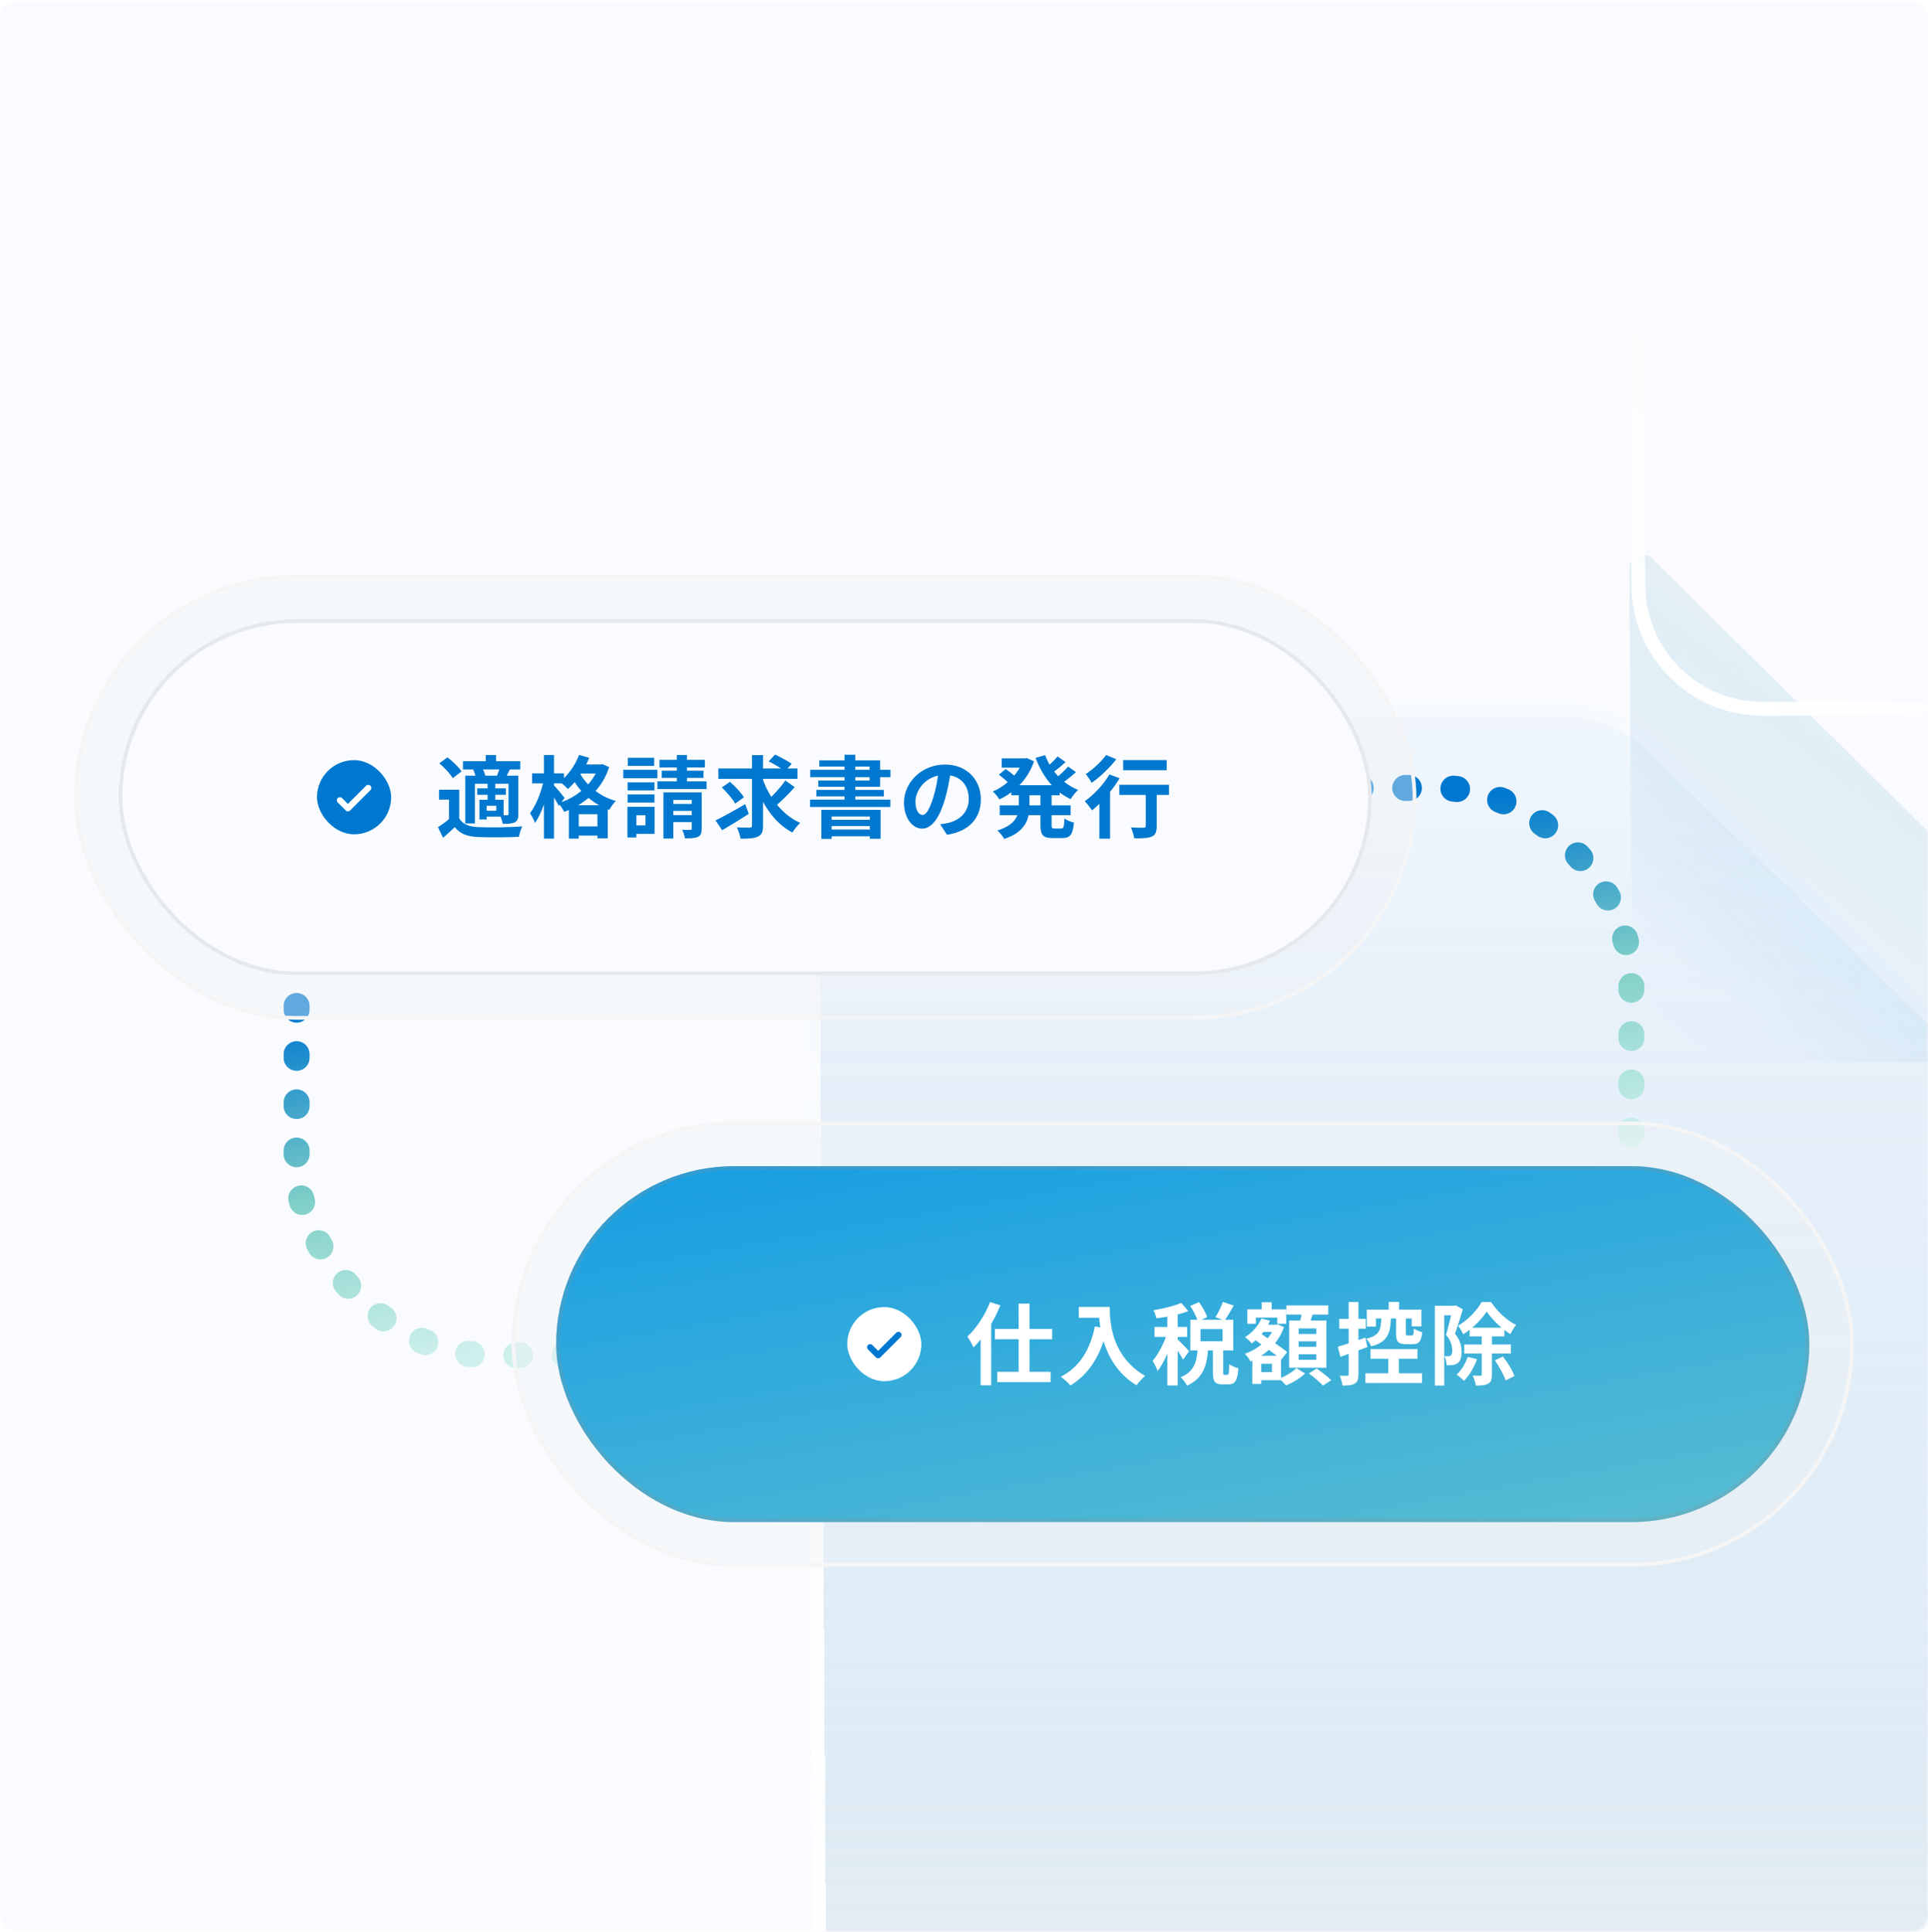
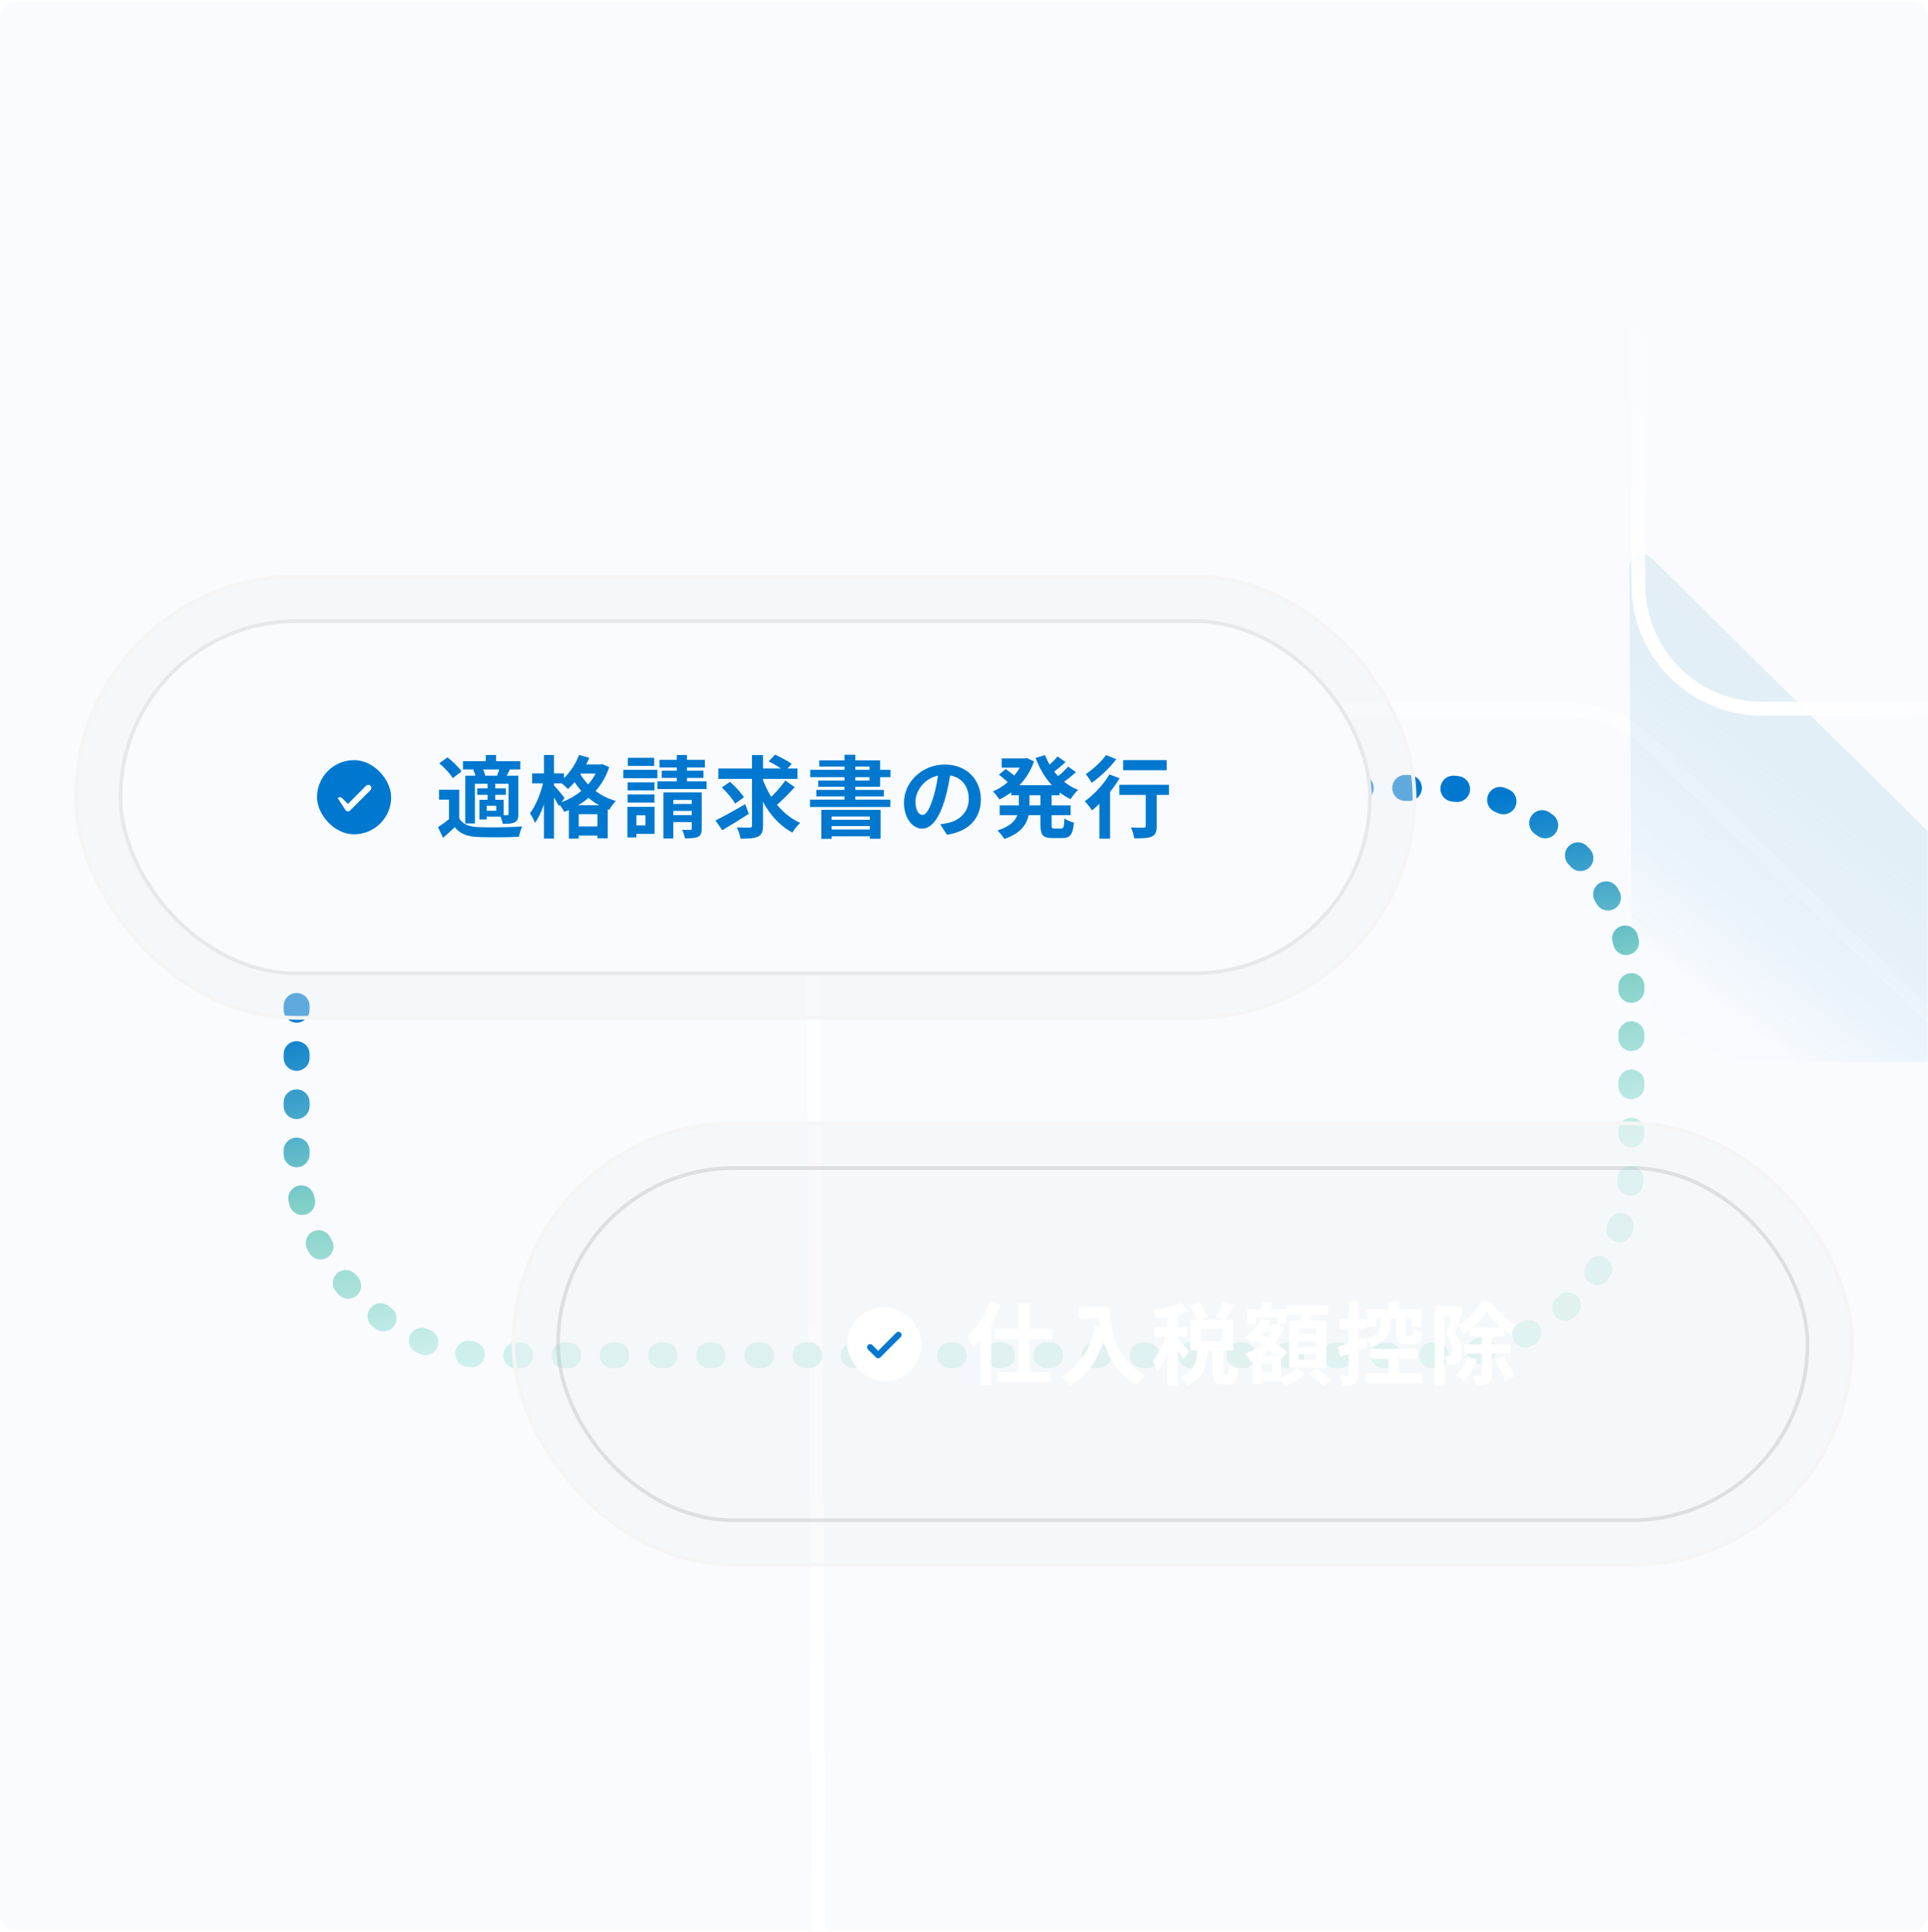
<svg xmlns="http://www.w3.org/2000/svg" width="520" height="521" viewBox="0 0 520 521" fill="none">
  <rect y="0.5" width="520" height="520" rx="4" fill="#F9FBFE" />
  <mask id="mask0_2988_14521" style="mask-type:alpha" maskUnits="userSpaceOnUse" x="0" y="0" width="520" height="521">
    <rect width="520" height="521" rx="4" fill="#F9FBFE" />
  </mask>
  <g mask="url(#mask0_2988_14521)">
    <g filter="url(#filter0_bdiiii_2988_14521)">
-       <path d="M217.212 61.999C217.095 42.67 232.67 27 252 27L422 27C431.153 27 439.963 30.585 446.542 36.987L597.467 183.83C604.234 190.414 608.08 199.43 608.137 208.843L609.743 473.985C609.86 493.314 594.285 508.984 574.955 508.984H254.92C235.59 508.984 219.825 493.314 219.708 473.985L217.212 61.999Z" fill="url(#paint0_linear_2988_14521)" fill-opacity="0.8" shape-rendering="crispEdges" />
      <path d="M219.08 61.999C218.969 43.701 233.713 28.868 252.011 28.868L422.012 28.868C430.676 28.868 439.016 32.261 445.244 38.321L596.169 185.165C602.574 191.397 606.215 199.932 606.269 208.843L607.876 473.985C607.987 492.283 593.243 507.116 574.944 507.116H254.909C236.611 507.116 221.687 492.283 221.576 473.985L219.08 61.999Z" stroke="url(#paint1_linear_2988_14521)" stroke-width="3.735" shape-rendering="crispEdges" />
    </g>
    <g filter="url(#filter1_i_2988_14521)">
      <path d="M440.031 158.001L439.435 59.705C439.416 56.532 443.238 54.939 445.501 57.177L576.708 186.906C578.977 189.149 577.411 193 574.23 193H475.243C455.913 193 440.148 177.33 440.031 158.001Z" fill="url(#paint2_linear_2988_14521)" fill-opacity="0.8" />
    </g>
    <path d="M441.899 158.001L441.303 59.705C441.294 58.194 443.114 57.435 444.192 58.501L575.399 188.23C576.48 189.298 575.734 191.132 574.218 191.132H475.232C456.933 191.132 442.009 176.299 441.899 158.001Z" stroke="url(#paint3_linear_2988_14521)" stroke-width="3.735" />
    <rect x="80" y="212.5" width="360" height="153" rx="52" stroke="url(#paint4_linear_2988_14521)" stroke-width="7" stroke-linecap="round" stroke-dasharray="1 12" />
    <g filter="url(#filter2_b_2988_14521)">
      <rect x="138" y="302.5" width="362" height="120" rx="60" fill="#F0F2F5" fill-opacity="0.4" />
      <rect x="138.5" y="303" width="361" height="119" rx="59.5" stroke="#F5F5F5" />
    </g>
    <g filter="url(#filter3_b_2988_14521)">
      <rect x="20" y="155" width="362" height="120" rx="60" fill="#F0F2F5" fill-opacity="0.4" />
      <rect x="20.5" y="155.5" width="361" height="119" rx="59.5" stroke="#F5F5F5" />
    </g>
  </g>
  <rect x="32.5" y="167.5" width="337" height="95" rx="47.5" fill="#F9FBFE" />
  <rect x="32.5" y="167.5" width="337" height="95" rx="47.5" stroke="#E6E9EB" />
  <rect x="85.5" y="205" width="20" height="20" rx="10" fill="#0078CF" />
  <g clip-path="url(#clip0_2988_14521)">
-     <path d="M98.733 211.909L93.833 216.809L92.266 215.242C91.941 214.917 91.416 214.917 91.091 215.242C90.766 215.567 90.766 216.092 91.091 216.417L93.25 218.575C93.575 218.9 94.1 218.9 94.425 218.575L99.916 213.084C100.241 212.759 100.241 212.234 99.916 211.909C99.591 211.584 99.058 211.584 98.733 211.909Z" fill="white" />
+     <path d="M98.733 211.909L93.833 216.809L92.266 215.242C91.941 214.917 91.416 214.917 91.091 215.242L93.25 218.575C93.575 218.9 94.1 218.9 94.425 218.575L99.916 213.084C100.241 212.759 100.241 212.234 99.916 211.909C99.591 211.584 99.058 211.584 98.733 211.909Z" fill="white" />
  </g>
  <path d="M123.86 212.984V221.816H121.1V215.648H118.412V212.984H123.86ZM123.86 220.688C124.772 222.272 126.476 222.968 128.948 223.064C131.828 223.208 137.516 223.136 140.852 222.872C140.54 223.52 140.084 224.84 139.964 225.68C136.964 225.824 131.852 225.872 128.924 225.728C126.044 225.608 124.1 224.912 122.66 223.064C121.7 224 120.692 224.912 119.492 225.944L118.124 223.088C119.132 222.44 120.308 221.576 121.364 220.688H123.86ZM118.484 205.856L120.692 204.248C122.06 205.304 123.74 206.912 124.484 208.04L122.108 209.864C121.46 208.688 119.852 207.032 118.484 205.856ZM124.868 205.28H140.324V207.512H124.868V205.28ZM128.708 212.624H136.436V214.352H128.708V212.624ZM131.012 203.624H133.796V206.6H131.012V203.624ZM131.516 211.28H133.58V216.152H131.516V211.28ZM125.492 209.192H138.068V211.376H128.084V222.08H125.492V209.192ZM129.308 215.696H131.252V221H129.308V215.696ZM130.412 215.696H135.836V220.232H130.412V218.648H133.844V217.304H130.412V215.696ZM137.156 209.192H139.796V219.536C139.796 220.712 139.604 221.336 138.836 221.768C138.044 222.152 137.012 222.176 135.596 222.176C135.476 221.48 135.14 220.472 134.804 219.824C135.62 219.872 136.508 219.872 136.796 219.872C137.06 219.848 137.156 219.776 137.156 219.488V209.192ZM134.852 206.864L137.54 207.464C137.06 208.4 136.652 209.24 136.292 209.864L134.012 209.312C134.3 208.592 134.66 207.56 134.852 206.864ZM127.628 207.584L130.004 207.032C130.412 207.704 130.796 208.64 130.892 209.288L128.396 209.888C128.3 209.264 127.988 208.304 127.628 207.584ZM155.924 206.168H162.236V208.616H155.924V206.168ZM153.428 217.16H163.916V226.088H161.132V219.584H156.092V226.16H153.428V217.16ZM154.508 222.872H162.644V225.344H154.508V222.872ZM156.188 203.6L158.924 204.368C157.604 207.656 155.396 210.824 153.188 212.792C152.708 212.288 151.604 211.28 150.98 210.848C153.164 209.168 155.108 206.432 156.188 203.6ZM161.492 206.168H161.996L162.476 206.072L164.3 206.888C162.308 213.032 157.628 216.92 152.18 218.96C151.844 218.264 151.124 217.184 150.572 216.632C155.54 215.096 159.956 211.424 161.492 206.624V206.168ZM156.02 207.824C157.556 211.04 161.012 214.592 166.1 216.008C165.524 216.56 164.708 217.688 164.324 218.408C159.14 216.56 155.588 212.6 153.884 208.928L156.02 207.824ZM143.516 208.568H152.108V211.256H143.516V208.568ZM146.708 203.624H149.42V226.16H146.708V203.624ZM146.636 210.416L148.292 210.992C147.572 214.856 146.084 219.464 144.284 221.936C144.044 221.144 143.396 220.016 142.94 219.32C144.572 217.232 146.036 213.488 146.636 210.416ZM149.324 211.712C149.876 212.24 151.844 214.616 152.276 215.192L150.716 217.352C150.14 216.176 148.724 213.896 148.028 212.912L149.324 211.712ZM169.268 210.992H176.516V213.152H169.268V210.992ZM169.34 204.368H176.444V206.552H169.34V204.368ZM169.268 214.256H176.516V216.44H169.268V214.256ZM168.116 207.608H177.308V209.888H168.116V207.608ZM170.516 217.592H176.54V224.888H170.516V222.608H174.092V219.872H170.516V217.592ZM169.22 217.592H171.644V225.848H169.22V217.592ZM177.884 204.92H190.124V206.984H177.884V204.92ZM178.484 207.848H189.74V209.792H178.484V207.848ZM177.308 210.728H190.58V212.792H177.308V210.728ZM182.54 203.624H185.276V212.48H182.54V203.624ZM178.94 213.704H188.156V215.744H181.604V226.136H178.94V213.704ZM186.572 213.704H189.26V223.472C189.26 224.696 189.02 225.32 188.228 225.704C187.412 226.064 186.284 226.088 184.724 226.088C184.652 225.392 184.292 224.408 183.98 223.784C184.868 223.832 185.876 223.808 186.188 223.808C186.5 223.808 186.572 223.712 186.572 223.448V213.704ZM180.116 216.824H187.964V218.696H180.116V216.824ZM180.116 219.824H187.964V221.696H180.116V219.824ZM193.748 207.248H215.084V210.056H193.748V207.248ZM205.58 209.72C207.332 214.976 210.908 219.728 215.828 221.936C215.132 222.536 214.196 223.688 213.716 224.528C208.628 221.84 205.316 216.56 203.3 210.368L205.58 209.72ZM211.796 210.488L214.34 212.288C212.708 214.112 210.668 216.152 209.084 217.448L206.996 215.864C208.532 214.52 210.596 212.288 211.796 210.488ZM207.332 205.328L209.036 203.504C210.476 204.176 212.492 205.232 213.524 206L211.7 208.04C210.788 207.224 208.82 206.072 207.332 205.328ZM194.684 212.36L196.892 210.848C198.236 212.048 199.916 213.776 200.636 215.024L198.284 216.728C197.636 215.504 196.028 213.656 194.684 212.36ZM202.82 203.648H205.796V222.632C205.796 224.312 205.436 225.128 204.452 225.608C203.444 226.112 201.884 226.184 199.748 226.184C199.604 225.344 199.172 224 198.74 223.136C200.204 223.208 201.716 223.208 202.196 223.208C202.652 223.184 202.82 223.064 202.82 222.608V203.648ZM192.98 221.264C194.996 220.28 198.116 218.552 200.996 216.872L201.956 219.488C199.556 221.048 196.892 222.68 194.78 223.904L192.98 221.264ZM221.516 218.408H237.5V226.208H234.596V220.208H224.3V226.232H221.516V218.408ZM222.98 221.096H235.628V222.776H222.98V221.096ZM222.98 223.712H235.628V225.536H222.98V223.712ZM227.78 203.552H230.684V216.944H227.78V203.552ZM220.964 205.064H237.38V212.192H220.7V210.512H234.524V206.744H220.964V205.064ZM218.516 207.608H240.164V209.6H218.516V207.608ZM220.172 213.032H238.388V214.784H220.172V213.032ZM218.468 215.648H240.14V217.64H218.468V215.648ZM256.484 207.56C256.148 210.008 255.668 212.816 254.828 215.648C253.388 220.496 251.324 223.472 248.708 223.472C246.02 223.472 243.812 220.52 243.812 216.464C243.812 210.944 248.636 206.192 254.852 206.192C260.78 206.192 264.548 210.32 264.548 215.576C264.548 220.616 261.452 224.192 255.404 225.128L253.58 222.296C254.516 222.176 255.188 222.056 255.836 221.912C258.884 221.168 261.284 218.984 261.284 215.456C261.284 211.688 258.932 209 254.78 209C249.692 209 246.908 213.152 246.908 216.176C246.908 218.6 247.868 219.776 248.78 219.776C249.812 219.776 250.724 218.24 251.732 215C252.428 212.744 252.956 209.984 253.196 207.464L256.484 207.56ZM272.756 211.76H285.812V214.472H272.756V211.76ZM270.164 204.536H276.956V207.032H270.164V204.536ZM269.636 217.208H288.764V219.848H269.636V217.208ZM275.948 204.536H276.452L276.956 204.44L278.876 205.328C277.244 210.224 273.644 213.656 269.54 215.6C269.156 214.952 268.364 213.968 267.788 213.44C271.364 211.952 274.7 208.688 275.948 205.04V204.536ZM274.796 213.128H277.652V217.28C277.652 220.688 276.788 224.264 270.86 226.256C270.5 225.608 269.612 224.48 269.012 223.976C274.124 222.368 274.796 219.704 274.796 217.232V213.128ZM281.876 203.648C283.412 207.776 286.556 211.352 290.78 213.032C290.108 213.608 289.22 214.76 288.764 215.528C284.3 213.416 281.18 209.384 279.308 204.392L281.876 203.648ZM269.42 208.904L271.244 207.392C272.156 208.04 273.404 208.976 274.028 209.624L272.132 211.28C271.556 210.656 270.356 209.624 269.42 208.904ZM285.236 204.008L287.396 205.52C286.148 206.672 284.684 207.872 283.556 208.616L281.828 207.296C282.908 206.456 284.396 205.04 285.236 204.008ZM288.092 206.744L290.204 208.232C288.908 209.408 287.324 210.656 286.1 211.472L284.372 210.152C285.548 209.288 287.156 207.824 288.092 206.744ZM280.628 213.248H283.628V222.44C283.628 223.328 283.724 223.448 284.396 223.448C284.684 223.448 285.884 223.448 286.22 223.448C286.868 223.448 286.988 222.992 287.084 220.736C287.684 221.192 288.86 221.672 289.652 221.84C289.388 225.032 288.62 226.016 286.508 226.016C285.98 226.016 284.396 226.016 283.868 226.016C281.252 226.016 280.628 225.152 280.628 222.44V213.248ZM302.924 204.992H314.66V207.728H302.924V204.992ZM309.02 212.456H311.972V222.824C311.972 224.36 311.66 225.176 310.604 225.632C309.572 226.064 308.06 226.088 305.9 226.088C305.804 225.248 305.42 224 305.036 223.16C306.404 223.232 307.988 223.232 308.42 223.232C308.876 223.208 309.02 223.112 309.02 222.752V212.456ZM301.892 211.64H315.284V214.376H301.892V211.64ZM296.516 214.472L299.036 211.952L299.396 212.096V226.184H296.516V214.472ZM299.228 208.856L301.964 209.888C300.068 213.08 297.116 216.44 294.548 218.552C294.14 217.952 293.156 216.656 292.58 216.08C295.028 214.352 297.644 211.568 299.228 208.856ZM298.316 203.624L301.076 204.752C299.324 207.032 296.732 209.528 294.452 211.112C294.068 210.464 293.324 209.336 292.844 208.76C294.836 207.464 297.14 205.304 298.316 203.624Z" fill="#0078CF" />
-   <rect x="150" y="314.5" width="338" height="96" rx="48" fill="url(#paint5_linear_2988_14521)" />
  <rect x="150.5" y="315" width="337" height="95" rx="47.5" stroke="#919394" stroke-opacity="0.24" />
  <rect x="228.5" y="352.5" width="20" height="20" rx="10" fill="white" />
  <g clip-path="url(#clip1_2988_14521)">
    <path d="M241.733 359.409L236.833 364.309L235.266 362.742C234.941 362.417 234.416 362.417 234.091 362.742C233.766 363.067 233.766 363.592 234.091 363.917L236.25 366.075C236.575 366.4 237.1 366.4 237.425 366.075L242.916 360.584C243.241 360.259 243.241 359.734 242.916 359.409C242.591 359.084 242.058 359.084 241.733 359.409Z" fill="#0078CF" />
  </g>
  <path d="M274.732 351.58H277.684V371.788H274.732V351.58ZM268.324 358.396H283.78V361.18H268.324V358.396ZM268.972 369.964H283.372V372.748H268.972V369.964ZM264.484 358.18L267.292 355.348L267.34 355.396V373.612H264.484V358.18ZM267.028 351.148L269.812 352.036C268.108 356.26 265.372 360.652 262.564 363.388C262.276 362.716 261.436 361.156 260.908 360.46C263.332 358.228 265.66 354.7 267.028 351.148ZM290.956 352.468H297.748V355.396H290.956V352.468ZM296.332 352.468H299.308C299.308 357.028 299.956 365.86 308.86 371.068C308.188 371.596 307.036 372.868 306.532 373.588C297.388 368.092 296.332 357.364 296.332 352.468ZM295.3 357.724L298.612 358.324C296.932 365.452 293.74 370.612 288.724 373.636C288.196 373.012 286.852 371.812 286.108 371.284C291.124 368.74 294.004 364.084 295.3 357.724ZM321.004 352.204L323.404 351.172C324.292 352.42 325.228 354.076 325.588 355.228L323.044 356.38C322.756 355.252 321.868 353.5 321.004 352.204ZM329.812 351.1L332.764 352.084C331.924 353.572 331.012 355.108 330.268 356.14L327.82 355.228C328.54 354.1 329.38 352.396 329.812 351.1ZM323.02 363.652H325.852C325.54 368.044 324.676 371.644 320.14 373.708C319.828 372.988 319.036 371.956 318.436 371.428C322.252 369.844 322.78 367.036 323.02 363.652ZM327.124 363.316H329.908V369.964C329.908 370.684 329.956 370.78 330.244 370.78C330.388 370.78 330.892 370.78 331.036 370.78C331.396 370.78 331.492 370.396 331.54 367.9C332.068 368.332 333.244 368.812 333.988 369.004C333.748 372.412 333.052 373.348 331.348 373.348C330.94 373.348 330.148 373.348 329.74 373.348C327.58 373.348 327.124 372.508 327.124 369.988V363.316ZM323.788 358.444V361.708H329.74V358.444H323.788ZM321.052 355.924H332.62V364.204H321.052V355.924ZM314.836 353.356H317.644V373.636H314.836V353.356ZM311.38 357.868H320.188V360.556H311.38V357.868ZM315.004 358.948L316.684 359.692C315.772 363.124 314.068 367.396 312.22 369.772C311.956 368.932 311.332 367.732 310.876 367.012C312.556 365.092 314.236 361.612 315.004 358.948ZM318.58 351.364L320.5 353.596C318.052 354.532 314.716 355.18 311.908 355.54C311.788 354.916 311.428 353.956 311.092 353.356C313.756 352.9 316.732 352.204 318.58 351.364ZM317.572 361.204C318.172 361.708 320.26 363.868 320.716 364.42L319.084 366.676C318.508 365.524 317.068 363.34 316.324 362.332L317.572 361.204ZM339.484 357.268H344.26V359.212H339.484V357.268ZM340.276 351.196H342.964V354.94H340.276V351.196ZM339.052 365.62H345.508V372.22H339.052V370.036H343.06V367.804H339.052V365.62ZM336.412 353.116H346.9V357.004H344.5V355.348H338.716V357.004H336.412V353.116ZM337.756 365.62H340.156V373.228H337.756V365.62ZM343.78 357.268H344.236L344.668 357.172L346.3 357.916C344.716 362.452 341.212 365.524 337.252 367.156C336.94 366.556 336.268 365.596 335.764 365.092C339.34 363.868 342.604 361.06 343.78 357.676V357.268ZM340.204 355.588L342.556 356.188C341.476 358.66 339.58 360.892 337.612 362.308C337.228 361.852 336.316 360.988 335.788 360.604C337.684 359.452 339.34 357.604 340.204 355.588ZM338.068 361.084L339.58 359.356C341.932 360.916 345.46 363.22 347.188 364.66L345.556 366.676C343.924 365.188 340.492 362.764 338.068 361.084ZM346.948 352.06H358.252V354.532H346.948V352.06ZM350.26 361.756V363.22H355.012V361.756H350.26ZM350.26 365.236V366.724H355.012V365.236H350.26ZM350.26 358.276V359.764H355.012V358.276H350.26ZM347.692 356.14H357.748V368.86H347.692V356.14ZM351.172 353.38L354.316 353.74C353.836 355.204 353.26 356.716 352.852 357.724L350.452 357.268C350.74 356.14 351.052 354.532 351.172 353.38ZM349.66 368.956L351.988 370.42C350.716 371.644 348.628 372.94 346.852 373.636C346.42 373.108 345.604 372.316 345.004 371.812C346.732 371.164 348.7 369.94 349.66 368.956ZM353.02 370.396L355.108 369.076C356.404 369.964 358.156 371.308 359.044 372.22L356.812 373.684C356.02 372.796 354.34 371.356 353.02 370.396ZM369.652 363.844H382.324V366.436H369.652V363.844ZM368.26 370.372H383.548V372.988H368.26V370.372ZM368.644 353.188H383.38V357.7H380.764V355.588H371.116V357.772H368.644V353.188ZM374.548 351.1H377.356V354.796H374.548V351.1ZM374.452 365.236H377.308V371.62H374.452V365.236ZM376.54 355.396H379.18V359.524C379.18 360.124 379.252 360.172 379.66 360.172C379.828 360.172 380.548 360.172 380.764 360.172C381.172 360.172 381.268 359.932 381.34 358.3C381.82 358.684 382.9 359.092 383.596 359.26C383.332 361.804 382.684 362.5 381.076 362.5C380.62 362.5 379.636 362.5 379.204 362.5C376.996 362.5 376.54 361.756 376.54 359.548V355.396ZM372.556 355.468H375.148C375.004 359.572 374.308 361.924 369.82 363.1C369.628 362.476 368.98 361.54 368.476 361.036C372.1 360.196 372.46 358.636 372.556 355.468ZM360.82 363.196C362.74 362.644 365.572 361.684 368.284 360.748L368.788 363.292C366.316 364.228 363.652 365.188 361.516 365.932L360.82 363.196ZM361.204 355.684H368.38V358.324H361.204V355.684ZM363.748 351.148H366.388V370.612C366.388 371.956 366.148 372.7 365.404 373.132C364.684 373.588 363.652 373.684 362.092 373.684C362.02 372.964 361.684 371.788 361.348 370.996C362.212 371.044 363.052 371.044 363.34 371.02C363.628 371.02 363.748 370.948 363.748 370.612V351.148ZM396.364 358.06H405.748V360.412H396.364V358.06ZM394.924 362.596H407.5V365.02H394.924V362.596ZM400.972 353.716C399.628 355.78 397.204 358.3 394.636 359.836C394.348 359.14 393.724 358.108 393.244 357.532C395.836 356.092 398.38 353.38 399.604 351.148H402.148C403.852 353.668 406.396 356.116 408.916 357.316C408.364 357.964 407.764 358.996 407.356 359.788C405.004 358.372 402.412 355.828 400.972 353.716ZM399.652 359.308H402.388V370.708C402.388 371.98 402.172 372.724 401.356 373.156C400.588 373.612 399.532 373.684 398.068 373.684C397.972 372.916 397.564 371.74 397.18 370.996C398.068 371.02 398.98 371.02 399.292 371.02C399.58 371.02 399.652 370.948 399.652 370.66V359.308ZM395.86 365.932L398.356 366.556C397.588 368.764 396.244 370.996 394.876 372.388C394.42 371.932 393.436 371.116 392.86 370.732C394.156 369.556 395.236 367.756 395.86 365.932ZM403.18 366.868L405.364 365.836C406.612 367.444 407.956 369.628 408.46 371.116L406.084 372.292C405.628 370.852 404.356 368.572 403.18 366.868ZM387.004 352.156H392.668V354.724H389.524V373.684H387.004V352.156ZM391.78 352.156H392.26L392.668 352.06L394.54 353.116C393.916 355.18 393.124 357.796 392.428 359.668C393.916 361.54 394.204 363.148 394.204 364.54C394.204 366.1 393.892 367.108 393.124 367.636C392.74 367.9 392.284 368.068 391.756 368.14C391.324 368.188 390.748 368.212 390.196 368.212C390.172 367.516 389.956 366.436 389.572 365.74C390.004 365.764 390.316 365.788 390.604 365.764C390.868 365.764 391.108 365.716 391.276 365.572C391.564 365.356 391.684 364.876 391.684 364.204C391.684 363.076 391.372 361.588 390.004 359.98C390.676 357.82 391.444 354.508 391.78 352.972V352.156Z" fill="white" />
  <defs>
    <filter id="filter0_bdiiii_2988_14521" x="-44.266" y="-141.093" width="915.487" height="1004.94" filterUnits="userSpaceOnUse" color-interpolation-filters="sRGB">
      <feFlood flood-opacity="0" result="BackgroundImageFix" />
      <feGaussianBlur in="BackgroundImageFix" stdDeviation="46.692" />
      <feComposite in2="SourceAlpha" operator="in" result="effect1_backgroundBlur_2988_14521" />
      <feColorMatrix in="SourceAlpha" type="matrix" values="0 0 0 0 0 0 0 0 0 0 0 0 0 0 0 0 0 0 127 0" result="hardAlpha" />
      <feOffset dy="93.385" />
      <feGaussianBlur stdDeviation="130.739" />
      <feComposite in2="hardAlpha" operator="out" />
      <feColorMatrix type="matrix" values="0 0 0 0 0.162 0 0 0 0 0.539 0 0 0 0 0.812 0 0 0 0.2 0" />
      <feBlend mode="normal" in2="effect1_backgroundBlur_2988_14521" result="effect2_dropShadow_2988_14521" />
      <feBlend mode="normal" in="SourceGraphic" in2="effect2_dropShadow_2988_14521" result="shape" />
      <feColorMatrix in="SourceAlpha" type="matrix" values="0 0 0 0 0 0 0 0 0 0 0 0 0 0 0 0 0 0 127 0" result="hardAlpha" />
      <feOffset dy="7.471" />
      <feGaussianBlur stdDeviation="18.677" />
      <feComposite in2="hardAlpha" operator="arithmetic" k2="-1" k3="1" />
      <feColorMatrix type="matrix" values="0 0 0 0 1 0 0 0 0 1 0 0 0 0 1 0 0 0 0.7 0" />
      <feBlend mode="normal" in2="shape" result="effect3_innerShadow_2988_14521" />
      <feColorMatrix in="SourceAlpha" type="matrix" values="0 0 0 0 0 0 0 0 0 0 0 0 0 0 0 0 0 0 127 0" result="hardAlpha" />
      <feOffset dy="93.385" />
      <feGaussianBlur stdDeviation="18.677" />
      <feComposite in2="hardAlpha" operator="arithmetic" k2="-1" k3="1" />
      <feColorMatrix type="matrix" values="0 0 0 0 1 0 0 0 0 1 0 0 0 0 1 0 0 0 0.4 0" />
      <feBlend mode="normal" in2="effect3_innerShadow_2988_14521" result="effect4_innerShadow_2988_14521" />
      <feColorMatrix in="SourceAlpha" type="matrix" values="0 0 0 0 0 0 0 0 0 0 0 0 0 0 0 0 0 0 127 0" result="hardAlpha" />
      <feOffset dy="14.942" />
      <feGaussianBlur stdDeviation="56.204" />
      <feComposite in2="hardAlpha" operator="arithmetic" k2="-1" k3="1" />
      <feColorMatrix type="matrix" values="0 0 0 0 0.081 0 0 0 0 0.505 0 0 0 0 0.812 0 0 0 0.17 0" />
      <feBlend mode="normal" in2="effect4_innerShadow_2988_14521" result="effect5_innerShadow_2988_14521" />
      <feColorMatrix in="SourceAlpha" type="matrix" values="0 0 0 0 0 0 0 0 0 0 0 0 0 0 0 0 0 0 127 0" result="hardAlpha" />
      <feOffset dy="-46.692" />
      <feGaussianBlur stdDeviation="84.046" />
      <feComposite in2="hardAlpha" operator="arithmetic" k2="-1" k3="1" />
      <feColorMatrix type="matrix" values="0 0 0 0 1 0 0 0 0 1 0 0 0 0 1 0 0 0 0.7 0" />
      <feBlend mode="normal" in2="effect5_innerShadow_2988_14521" result="effect6_innerShadow_2988_14521" />
    </filter>
    <filter id="filter1_i_2988_14521" x="439.435" y="56.132" width="138.346" height="174.222" filterUnits="userSpaceOnUse" color-interpolation-filters="sRGB">
      <feFlood flood-opacity="0" result="BackgroundImageFix" />
      <feBlend mode="normal" in="SourceGraphic" in2="BackgroundImageFix" result="shape" />
      <feColorMatrix in="SourceAlpha" type="matrix" values="0 0 0 0 0 0 0 0 0 0 0 0 0 0 0 0 0 0 127 0" result="hardAlpha" />
      <feOffset dy="93.385" />
      <feGaussianBlur stdDeviation="18.677" />
      <feComposite in2="hardAlpha" operator="arithmetic" k2="-1" k3="1" />
      <feColorMatrix type="matrix" values="0 0 0 0 1 0 0 0 0 1 0 0 0 0 1 0 0 0 0.4 0" />
      <feBlend mode="normal" in2="shape" result="effect1_innerShadow_2988_14521" />
    </filter>
    <filter id="filter2_b_2988_14521" x="114" y="278.5" width="410" height="168" filterUnits="userSpaceOnUse" color-interpolation-filters="sRGB">
      <feFlood flood-opacity="0" result="BackgroundImageFix" />
      <feGaussianBlur in="BackgroundImageFix" stdDeviation="12" />
      <feComposite in2="SourceAlpha" operator="in" result="effect1_backgroundBlur_2988_14521" />
      <feBlend mode="normal" in="SourceGraphic" in2="effect1_backgroundBlur_2988_14521" result="shape" />
    </filter>
    <filter id="filter3_b_2988_14521" x="-4" y="131" width="410" height="168" filterUnits="userSpaceOnUse" color-interpolation-filters="sRGB">
      <feFlood flood-opacity="0" result="BackgroundImageFix" />
      <feGaussianBlur in="BackgroundImageFix" stdDeviation="12" />
      <feComposite in2="SourceAlpha" operator="in" result="effect1_backgroundBlur_2988_14521" />
      <feBlend mode="normal" in="SourceGraphic" in2="effect1_backgroundBlur_2988_14521" result="shape" />
    </filter>
    <linearGradient id="paint0_linear_2988_14521" x1="412.018" y1="27" x2="412.018" y2="508.984" gradientUnits="userSpaceOnUse">
      <stop stop-color="#0078CF" stop-opacity="0.04" />
      <stop offset="1" stop-color="#D5D5D5" stop-opacity="0.4" />
    </linearGradient>
    <linearGradient id="paint1_linear_2988_14521" x1="499.514" y1="-55.499" x2="197.783" y2="406.873" gradientUnits="userSpaceOnUse">
      <stop stop-color="white" stop-opacity="0.4" />
      <stop offset="1" stop-color="white" />
    </linearGradient>
    <linearGradient id="paint2_linear_2988_14521" x1="332.492" y1="74.704" x2="390.819" y2="0.103" gradientUnits="userSpaceOnUse">
      <stop stop-color="#0078CF" stop-opacity="0.01" />
      <stop offset="1" stop-color="#AACBD5" stop-opacity="0.3" />
    </linearGradient>
    <linearGradient id="paint3_linear_2988_14521" x1="505.192" y1="132.778" x2="464.523" y2="181.766" gradientUnits="userSpaceOnUse">
      <stop stop-color="white" stop-opacity="0" />
      <stop offset="1" stop-color="white" />
    </linearGradient>
    <linearGradient id="paint4_linear_2988_14521" x1="340.061" y1="217.248" x2="404.486" y2="574.281" gradientUnits="userSpaceOnUse">
      <stop offset="0.023" stop-color="#0078CF" />
      <stop offset="0.165" stop-color="#80D0C7" />
      <stop offset="0.295" stop-color="#CEF0EC" />
      <stop offset="0.785" stop-color="#EDF2F2" />
      <stop offset="1" stop-color="#F0F2F2" />
    </linearGradient>
    <linearGradient id="paint5_linear_2988_14521" x1="169.169" y1="261.833" x2="219.374" y2="547.983" gradientUnits="userSpaceOnUse">
      <stop stop-color="#0093E9" />
      <stop offset="1" stop-color="#80D0C7" />
    </linearGradient>
    <clipPath id="clip0_2988_14521">
      <rect width="20" height="20" fill="white" transform="translate(85.5 205)" />
    </clipPath>
    <clipPath id="clip1_2988_14521">
      <rect width="20" height="20" fill="white" transform="translate(228.5 352.5)" />
    </clipPath>
  </defs>
</svg>